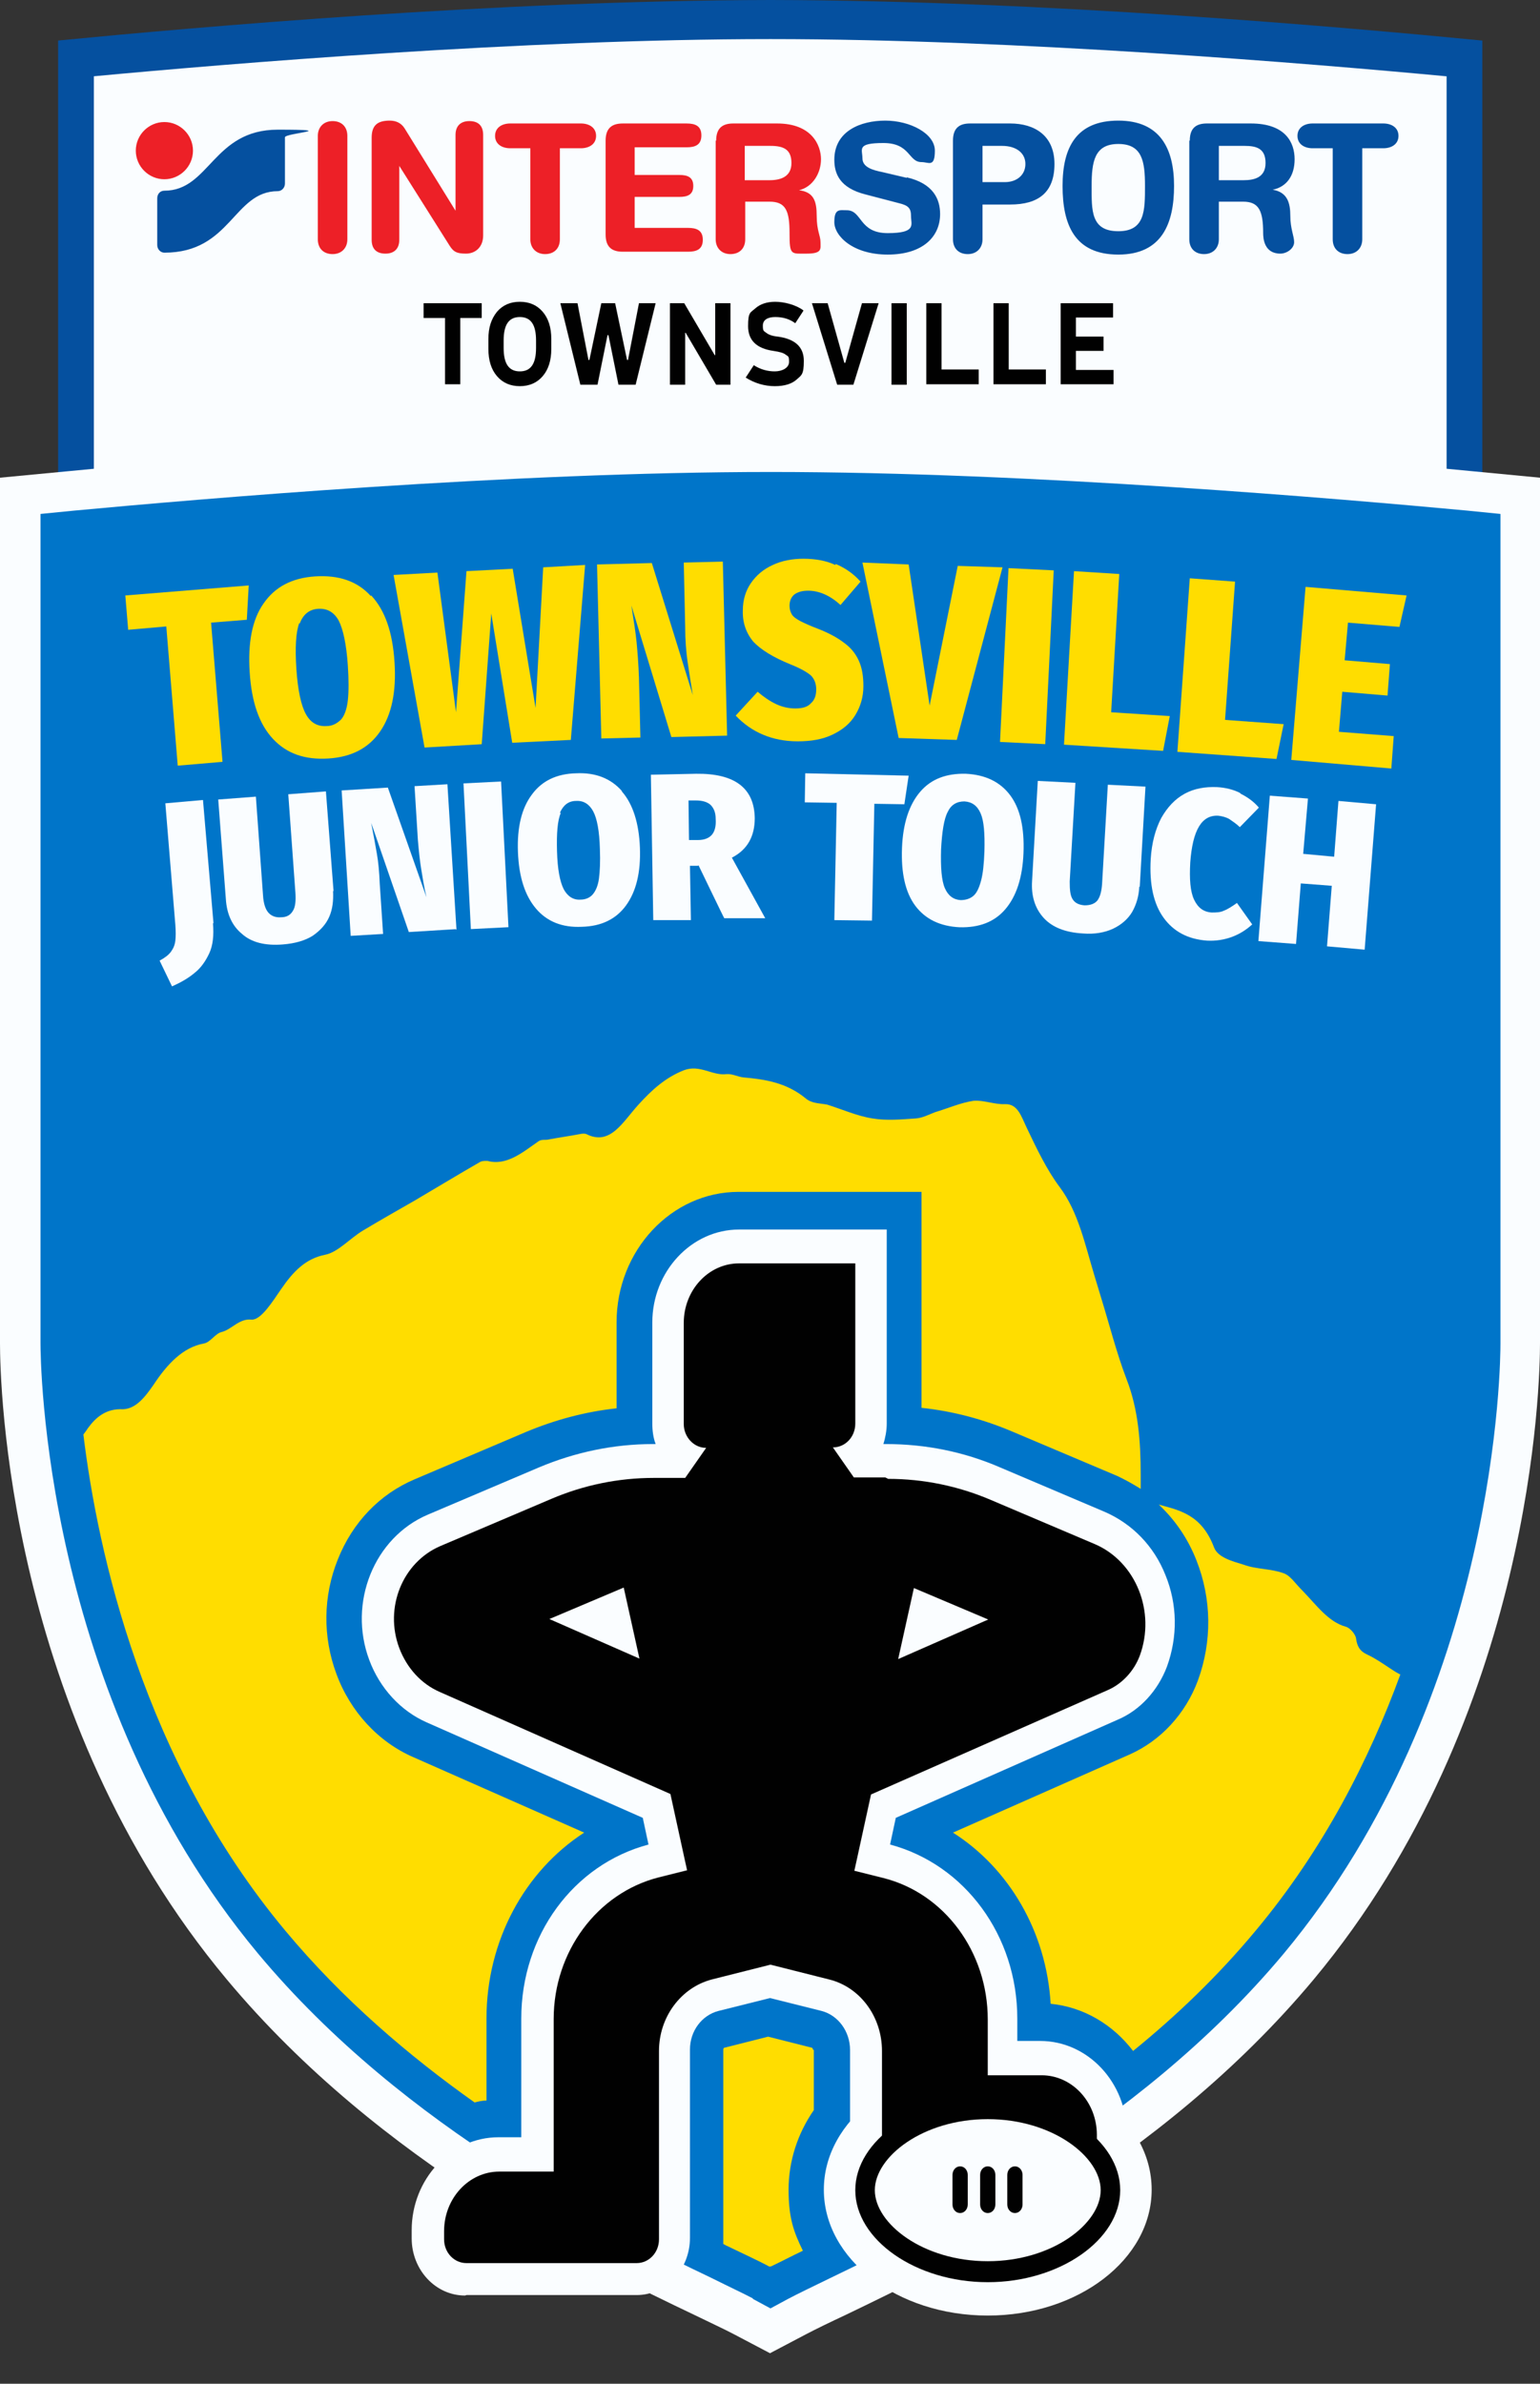
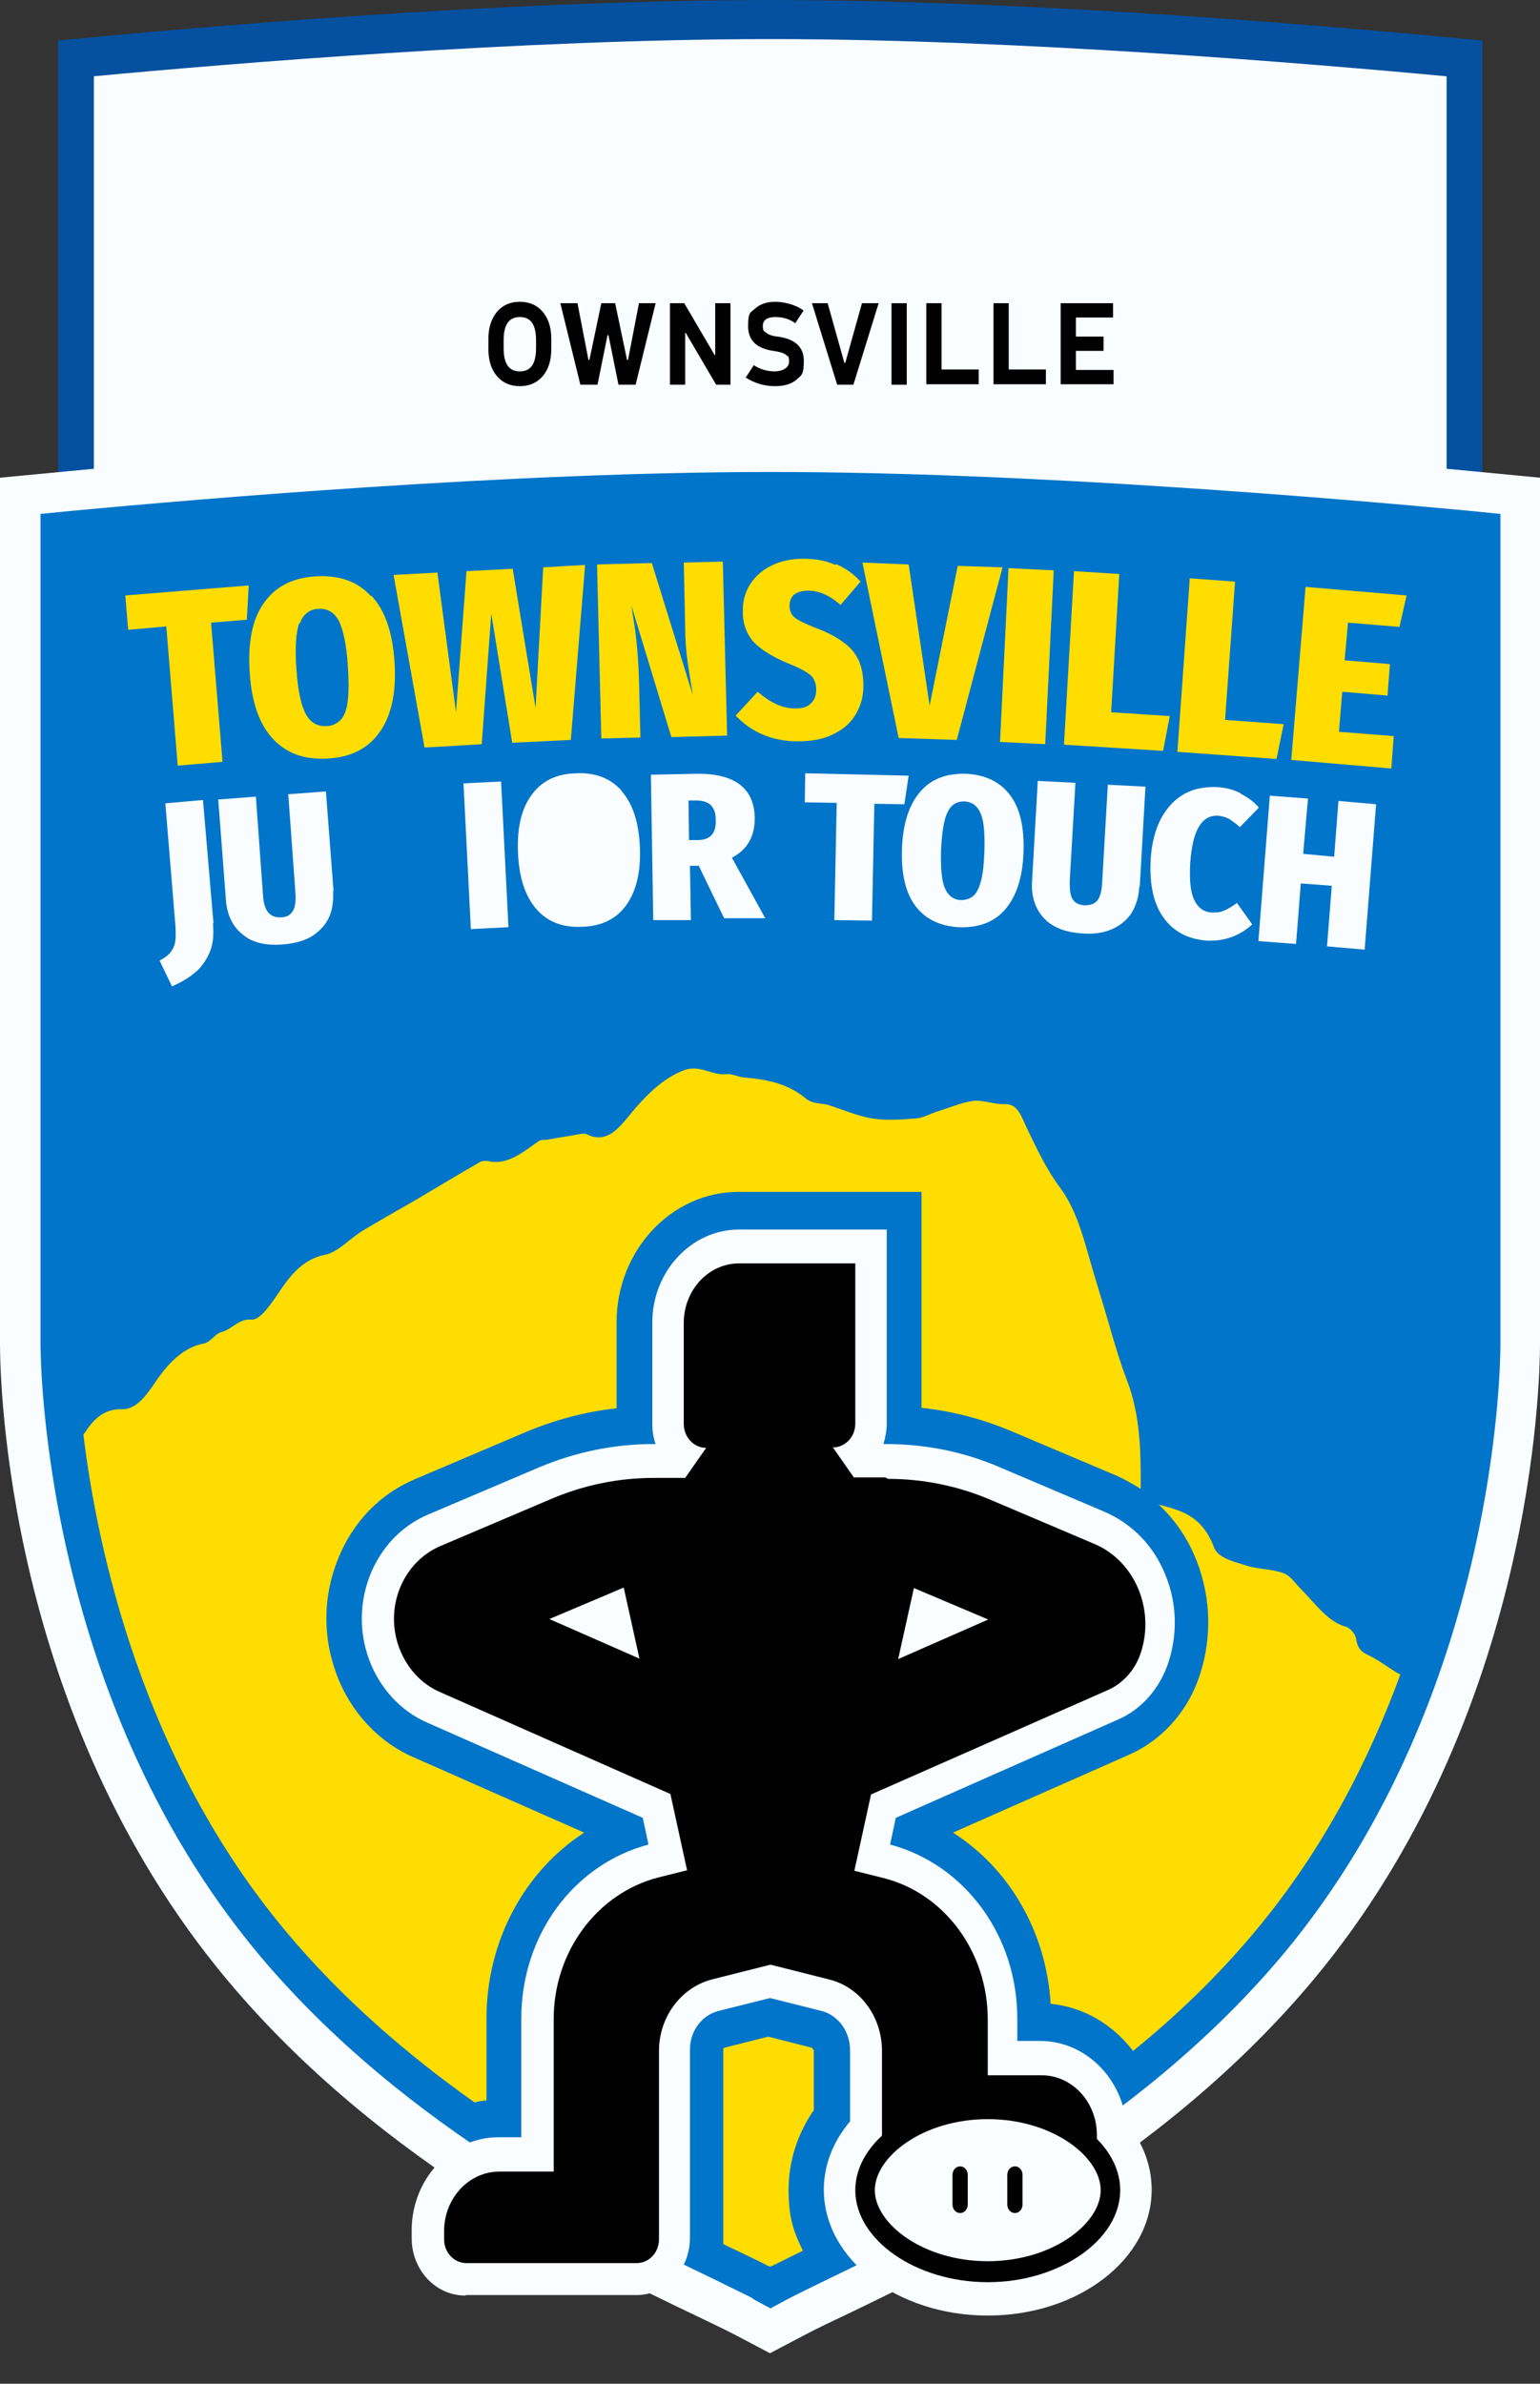
<svg xmlns="http://www.w3.org/2000/svg" id="a" viewBox="0 0 323.2 500">
  <rect x="0" y="0" width="323.2" height="500" fill="#333333" stroke="none" />
  <defs>
    <clipPath id="b">
      <rect x="0" y="90.6" width="323.2" height="403.1" fill="none" />
    </clipPath>
    <clipPath id="c">
      <rect x="-38.5" y="53" width="399.3" height="478.2" fill="none" />
    </clipPath>
    <clipPath id="d">
      <rect x="-38.5" y="53.3" width="399.1" height="477.8" fill="none" />
    </clipPath>
  </defs>
  <path d="M311.1,8.5v122.9H12.2V8.5h0C41.1,5.7,104.4.1,161.7,0c57.4.1,120.4,5.7,149.3,8.5h0Z" fill="#05509f" />
  <path d="M303.6,16v107.9H19.7V16h0c27.7-2.6,90-7.8,142-7.8s114.1,5.2,141.8,7.8Z" fill="#fafdff" />
-   <path d="M66.7,28.5c0-1.8,1.2-3.1,3.1-3.1s3.1,1.2,3.1,3.1v21.7c0,1.8-1.2,3.1-3.1,3.1s-3.1-1.2-3.1-3.1v-21.7h0ZM78,29v21.3c0,2,1.1,2.9,2.9,2.9s2.9-1,2.9-2.9v-15.5h0l10.6,16.8c.8,1.2,1.4,1.6,3.4,1.6s3.6-1.4,3.6-3.8v-21.1c0-2-1.1-2.9-2.9-2.9s-2.9,1-2.9,2.9v15.9h0l-10.7-17.3c-.7-1.1-1.8-1.6-3.1-1.6-2.6,0-3.8,1-3.8,3.6h0ZM111.3,31.1v19.1c0,1.8,1.2,3.1,3.1,3.1s3.1-1.2,3.1-3.1v-19.1h4.4c1.8,0,3.2-.9,3.2-2.6s-1.4-2.6-3.2-2.6h-14.8c-1.8,0-3.2.9-3.2,2.6s1.4,2.6,3.2,2.6h4.4ZM127.1,29.5v19.7c0,2.7,1.4,3.6,3.6,3.6h13.7c1.8,0,3.1-.5,3.1-2.5s-1.3-2.5-3.1-2.5h-11.2v-6.5h9.4c1.6,0,2.9-.4,2.9-2.3s-1.3-2.3-2.9-2.3h-9.4v-5.8h10.9c1.8,0,3.1-.5,3.1-2.5s-1.3-2.5-3.1-2.5h-13.4c-2.2,0-3.6.9-3.6,3.6h0ZM156.3,37.8v-7.2h5.4c2.7,0,4.4.7,4.4,3.6s-2.3,3.6-4.6,3.6h-5.2ZM150.2,29.5v20.7c0,1.8,1.2,3.1,3.1,3.1s3.1-1.2,3.1-3.1v-7.9h5.1c3.4,0,4.2,1.9,4.2,6.6s.3,4.3,3.6,4.3,2.9-1,2.9-2.4-.8-2.4-.8-5.5-.6-5-3.7-5.4h0c2.9-.7,4.6-3.6,4.6-6.5s-1.9-7.5-9.2-7.5h-9.2c-2.2,0-3.6.9-3.6,3.6h0ZM28.5,31.6c0,3.3,2.7,6,6,6s6-2.7,6-6-2.7-6-6-6-6,2.7-6,6" fill="#ed2027" />
-   <path d="M255.8,37.8h5.2c2.3,0,4.6-.6,4.6-3.6s-1.8-3.6-4.4-3.6h-5.4v7.2h0ZM249.7,29.5c0-2.7,1.4-3.6,3.6-3.6h9.2c7.3,0,9.2,4,9.2,7.5s-1.7,5.8-4.6,6.4h0c3.1.5,3.7,2.8,3.7,5.5s.8,4.2.8,5.5-1.5,2.4-2.9,2.4c-3.4,0-3.6-3.2-3.6-4.3,0-4.7-.9-6.6-4.2-6.6h-5.1v7.9c0,1.8-1.2,3.1-3.1,3.1s-3.1-1.2-3.1-3.1v-20.7h0ZM190.3,37.2c5.6,1.3,7,4.6,7,7.7,0,4.8-3.7,8.5-11,8.5s-11.2-3.9-11.2-6.8,1.1-2.5,2.6-2.5c3.3,0,2.5,4.8,8.6,4.8s4.9-1.8,4.9-3.5-.5-2.3-2.6-2.8l-6.9-1.8c-5.6-1.4-6.6-4.5-6.6-7.3,0-6,5.5-8.2,10.7-8.2s10.4,2.7,10.4,6.3-1.3,2.4-2.8,2.4c-2.8,0-2.3-4-8-4s-4.4,1.3-4.4,3.2,2.2,2.5,4.2,2.9l5.1,1.2h0ZM206.1,38.2h4.8c2.5,0,4.3-1.5,4.3-3.8s-1.9-3.8-4.9-3.8h-4.1v7.6h0ZM200,29.5c0-2.7,1.4-3.6,3.6-3.6h8.4c5.1,0,9.3,2.5,9.3,8.5s-3.4,8.5-9.3,8.5h-5.8v7.3c0,1.8-1.2,3.1-3.1,3.1s-3.1-1.2-3.1-3.1v-20.7h0ZM234.7,48.5c5.6,0,5.6-4.3,5.6-9.5s-.6-8.8-5.6-8.8-5.6,3.7-5.6,8.8-.2,9.5,5.6,9.5M234.7,25.3c8.8,0,11.7,5.9,11.7,13.7s-2.5,14.4-11.7,14.4-11.7-6.3-11.7-14.4,2.9-13.7,11.7-13.7M279.9,31.1h-4.4c-1.8,0-3.2-.9-3.2-2.6s1.4-2.6,3.2-2.6h14.8c1.8,0,3.2.9,3.2,2.6s-1.4,2.6-3.2,2.6h-4.4v19.1c0,1.8-1.2,3.1-3.1,3.1s-3.1-1.2-3.1-3.1v-19.1h0ZM34.5,53c-.8,0-1.5-.7-1.5-1.6v-9.8c0-.9.6-1.6,1.5-1.6,9.5,0,10.2-12.8,23.8-12.8s1.5.7,1.5,1.6v9.7c0,.9-.7,1.6-1.5,1.6-9.3,0-9.8,12.9-23.8,12.9" fill="#05509f" />
-   <path d="M88.8,63.6h12.3v3.1h-4.5v13.9h-3.2v-13.9h-4.5v-3.1Z" fill="#010101" />
  <path d="M102.5,73.2v-2.1c0-2.4.6-4.2,1.8-5.7,1.2-1.4,2.8-2.1,4.8-2.1s3.6.7,4.8,2.1c1.2,1.4,1.8,3.3,1.8,5.7v2.1c0,2.4-.6,4.3-1.8,5.7-1.2,1.4-2.8,2.1-4.8,2.1s-3.6-.7-4.8-2.1c-1.2-1.4-1.8-3.3-1.8-5.7ZM105.7,71.4v1.6c0,3.3,1.1,4.9,3.4,4.9s3.4-1.6,3.4-4.9v-1.6c0-3.3-1.1-4.9-3.4-4.9s-3.4,1.6-3.4,4.9Z" fill="#010101" />
  <path d="M117.7,63.6h3.5l2.3,11.9h.2l2.5-11.9h2.9l2.5,11.9h.2l2.3-11.9h3.5l-4.2,17.1h-3.6l-2.1-10.4h-.2l-2.1,10.4h-3.6l-4.2-17.1Z" fill="#010101" />
  <path d="M140.6,63.6h3l6.4,10.9h.1v-10.9h3.2v17.1h-3l-6.4-10.9h-.1v10.9h-3.2v-17.1Z" fill="#010101" />
  <path d="M168.6,65.2l-1.7,2.6c-1.2-.9-2.6-1.3-4.2-1.3s-2.6.6-2.6,1.8.2,1.1.7,1.5c.5.4,1.3.7,2.4.8,3.7.5,5.5,2.2,5.5,5.1s-.5,3-1.5,3.9-2.5,1.4-4.6,1.4-4.2-.6-6.1-1.8l1.7-2.6c1.4.9,2.9,1.3,4.4,1.3s3-.7,3-2-.2-1.1-.7-1.5c-.5-.4-1.3-.6-2.6-.8-3.5-.5-5.3-2.2-5.3-5.2s.5-2.8,1.5-3.7c1-.9,2.4-1.4,4.2-1.4s4.3.6,5.9,1.8Z" fill="#010101" />
  <path d="M170.2,63.6h3.5l3.5,12.5h.2l3.5-12.5h3.5l-5.3,17.1h-3.4l-5.3-17.1Z" fill="#010101" />
  <path d="M187.1,63.6h3.2v17.1h-3.2v-17.1Z" fill="#010101" />
  <path d="M194.4,63.6h3.2v13.9h7.8v3.1h-11v-17.1Z" fill="#010101" />
  <path d="M208.5,63.6h3.2v13.9h7.8v3.1h-11v-17.1Z" fill="#010101" />
  <path d="M222.6,63.6h11v3h-7.8v4h5.8v3h-5.8v4h7.9v3h-11.1v-17.1Z" fill="#010101" />
  <g clip-path="url(#b)">
    <g clip-path="url(#c)">
      <path d="M120.5,349.7c.2,1,.4,2,.6,3-.2-.2-.5-.3-.7-.5-.6-.4-1.2-.9-1.9-1.3.7-.4,1.3-.7,2-1.1" fill="#fafdff" />
      <path d="M202,350.9c-1.2.9-2.5,1.8-3.9,2.8-2.1,1.5-4.3,3.1-6.1,4.3,1.1-3.7,2-7.5,2.5-11.4,2.5,1.5,5,2.9,7.4,4.2" fill="#fafdff" />
    </g>
    <g clip-path="url(#d)">
      <path d="M154,489.6c-1.9-1-4.9-2.4-8.2-4-21.4-10.2-65.8-31.6-98.2-70.4C1.3,359.8,0,289.6,0,281.8V100.2l14.7-1.4c25.9-2.5,92-8.2,147-8.2s121,5.7,146.9,8.2l14.6,1.4v181.6c0,7.8-1.3,78-47.5,133.4-32.4,38.8-76.9,60.1-98.3,70.4-3,1.4-6.1,2.9-8.2,4l-7.6,4-7.6-4Z" fill="#fafdff" />
      <path d="M158,482.1c-2.1-1.1-5.1-2.5-8.5-4.2-20.9-10-64.3-30.9-95.4-68.2-45.3-54.4-45.6-125-45.6-128V107.8l7.1-.7c25.8-2.4,91.5-8.1,146.2-8.1s120.3,5.7,146.1,8.1l7,.7v174c0,3-.2,73.6-45.5,128-31.2,37.3-74.6,58.1-95.5,68.2-3.5,1.7-6.4,3.1-8.5,4.2l-3.7,2-3.7-2Z" fill="#0075c9" />
      <polygon points="52.2 122.8 51.8 130 44.3 130.6 46.7 159.8 37.3 160.6 34.9 131.4 26.9 132.1 26.3 124.9 52.2 122.8" fill="#fd0" />
      <path d="M77.9,124.9c2.9,3.1,4.5,7.7,4.9,14,.4,6.2-.6,11-3,14.5-2.4,3.5-6,5.4-10.9,5.7-4.9.3-8.7-1-11.6-4.1-2.9-3.1-4.5-7.7-4.9-14-.4-6.1.5-11,2.9-14.4,2.4-3.5,6-5.4,10.9-5.7,4.9-.3,8.8,1,11.6,4.1M62.8,130.7c-.7,1.9-.9,5.1-.6,9.6.3,4.5,1,7.7,2,9.5,1,1.8,2.4,2.6,4.3,2.5,1.3,0,2.3-.6,3.1-1.4.7-.8,1.2-2.2,1.4-4,.2-1.8.2-4.3,0-7.3-.3-4.5-1-7.6-1.9-9.4-1-1.8-2.4-2.6-4.3-2.5-1.9.1-3.2,1.2-3.9,3.1" fill="#fd0" />
      <polygon points="122.8 118.5 119.8 155.2 107.5 155.8 103.1 128.7 101.1 156.1 89.1 156.8 82.6 120.6 91.8 120.1 95.7 149.4 97.9 119.8 107.6 119.3 112.4 148.5 114 119 122.8 118.5" fill="#fd0" />
      <path d="M152.6,154.3l-11.7.3-8.4-27.6c.5,3.1.9,5.7,1.1,7.7.2,2.1.4,4.6.5,7.5l.3,12.5-8.2.2-.9-36.5,11.5-.3,8.6,27.7c-.4-2.5-.8-4.9-1.1-7-.3-2.1-.5-4.6-.5-7.3l-.3-13.5,8.2-.2.9,36.5Z" fill="#fd0" />
      <path d="M175.4,118.3c1.9.8,3.7,2,5.2,3.7l-4.2,4.9c-2.2-2-4.5-3-6.8-3-1.3,0-2.2.3-2.9.8-.7.6-1,1.4-1,2.4,0,.7.2,1.3.5,1.8.3.5.9.9,1.8,1.4.8.4,2.1,1,3.7,1.6,2.3.9,4.1,1.9,5.4,2.9,1.4,1,2.4,2.2,3.1,3.7.7,1.5,1,3.3,1,5.4,0,2.3-.6,4.3-1.7,6.1-1.1,1.8-2.7,3.1-4.8,4.1-2.1,1-4.5,1.4-7.3,1.4-5.3,0-9.7-1.9-13-5.4l4.6-5c1.3,1.1,2.6,2,3.9,2.6,1.3.6,2.6.9,4,.9,1.5,0,2.6-.3,3.3-1.1.8-.7,1.1-1.7,1.1-2.9,0-1.2-.4-2.2-1.1-2.9-.8-.7-2.2-1.5-4.2-2.3-3.7-1.5-6.3-3.1-7.9-4.8-1.5-1.8-2.3-4-2.2-6.6,0-2.2.6-4.1,1.7-5.7,1.1-1.6,2.6-2.9,4.6-3.8,1.9-.9,4.1-1.3,6.4-1.3,2.5,0,4.8.4,6.7,1.3" fill="#fd0" />
      <polygon points="210.4 119 200.8 155.2 188.6 154.8 181 118 190.7 118.4 195.1 148 201 118.7 210.4 119" fill="#fd0" />
      <rect x="197.2" y="132.9" width="36.5" height="9.5" transform="translate(67.5 346.1) rotate(-87.2)" fill="#fd0" />
      <polygon points="234.9 120.4 233.2 149.4 245.5 150.2 244.1 157.5 223.3 156.2 225.4 119.8 234.9 120.4" fill="#fd0" />
      <polygon points="259.2 122 257.1 151 269.4 151.9 267.9 159.2 247.1 157.7 249.7 121.3 259.2 122" fill="#fd0" />
      <polygon points="295.2 124.9 293.7 131.5 282.9 130.6 282.2 138.5 291.7 139.3 291.2 145.9 281.7 145.1 281 153.5 292.5 154.4 292 161.2 271 159.4 274 123.1 295.2 124.9" fill="#fd0" />
      <path d="M44.7,193.7c.2,2.5,0,4.6-.8,6.3-.8,1.7-1.8,3.1-3.1,4.1-1.3,1.1-2.9,2-4.7,2.8l-2.6-5.4c1.1-.6,1.9-1.2,2.4-1.9.5-.7.8-1.4.9-2.3.1-.8.1-2,0-3.3l-2.1-25.5,7.9-.7,2.2,25.8Z" fill="#fafdff" />
      <path d="M69.9,186.9c.1,2-.1,3.8-.8,5.4-.7,1.6-1.9,2.9-3.5,4-1.6,1-3.7,1.6-6.2,1.8-3.7.3-6.6-.4-8.6-2.2-2.1-1.7-3.2-4.2-3.4-7.3l-1.6-20.9,7.9-.6,1.5,20.7c.1,1.7.5,2.9,1.1,3.6.6.7,1.5,1.1,2.7,1,1.2,0,2-.5,2.5-1.4.5-.8.6-2.1.5-3.7l-1.5-20.7,7.9-.6,1.6,20.9Z" fill="#fafdff" />
-       <path d="M95.6,194.9l-9.8.6-7.9-22.9c.5,2.6.9,4.7,1.2,6.5.3,1.7.5,3.8.6,6.3l.7,10.5-6.8.4-1.9-30.5,9.7-.6,8.1,23c-.5-2.1-.8-4.1-1.1-5.9-.3-1.8-.5-3.8-.7-6.1l-.7-11.3,6.9-.4,1.9,30.5Z" fill="#fafdff" />
      <rect x="98.2" y="164" width="7.9" height="30.6" transform="translate(-9.1 5.5) rotate(-2.9)" fill="#fafdff" />
-       <path d="M130.5,166c2.3,2.6,3.6,6.6,3.8,11.8.2,5.2-.8,9.2-2.9,12.1-2.1,2.9-5.2,4.4-9.3,4.5-4.1.2-7.3-1.1-9.6-3.8-2.3-2.7-3.6-6.6-3.8-11.9-.2-5.2.8-9.2,2.9-12,2.1-2.9,5.2-4.4,9.3-4.5,4.1-.2,7.3,1.1,9.6,3.7M117.7,170.5c-.7,1.6-.9,4.3-.8,8,.1,3.8.6,6.4,1.4,8,.8,1.5,2,2.3,3.5,2.2,1.1,0,2-.4,2.6-1.1.6-.7,1.1-1.8,1.3-3.3.2-1.5.3-3.6.2-6.2-.1-3.8-.6-6.4-1.4-7.9-.8-1.5-2-2.3-3.6-2.2-1.6,0-2.7.9-3.4,2.5" fill="#fafdff" />
+       <path d="M130.5,166c2.3,2.6,3.6,6.6,3.8,11.8.2,5.2-.8,9.2-2.9,12.1-2.1,2.9-5.2,4.4-9.3,4.5-4.1.2-7.3-1.1-9.6-3.8-2.3-2.7-3.6-6.6-3.8-11.9-.2-5.2.8-9.2,2.9-12,2.1-2.9,5.2-4.4,9.3-4.5,4.1-.2,7.3,1.1,9.6,3.7M117.7,170.5" fill="#fafdff" />
      <path d="M146.5,181.6h-1.7s.2,11.4.2,11.4h-7.9c0,.1-.5-30.5-.5-30.5l9.5-.2c8.1-.1,12.2,3,12.3,9.3,0,3.8-1.5,6.6-4.8,8.3l7,12.7h-8.6c0,.1-5.4-11.1-5.4-11.1ZM144.7,176.2h1.8c1.3,0,2.3-.4,2.9-1.1.6-.7.9-1.8.8-3.3,0-1.4-.4-2.3-1.1-3-.7-.6-1.7-.9-3.1-.9h-1.5s.1,8.3.1,8.3Z" fill="#fafdff" />
      <polygon points="190.7 162.7 189.8 168.7 183.5 168.6 183 193.1 175.1 193 175.6 168.4 168.9 168.3 169 162.2 190.7 162.7" fill="#fafdff" />
      <path d="M212,166.8c2.1,2.8,3,6.8,2.8,12.1-.2,5.2-1.5,9.1-3.8,11.8-2.3,2.7-5.5,3.9-9.6,3.8-4.1-.2-7.2-1.7-9.3-4.5-2.1-2.8-3-6.9-2.8-12.1.2-5.2,1.5-9.1,3.8-11.8,2.3-2.7,5.5-3.9,9.6-3.8,4.1.2,7.2,1.7,9.3,4.5M198.9,170.3c-.8,1.5-1.2,4.2-1.4,7.9-.1,3.8.1,6.5.8,8.1.7,1.6,1.8,2.4,3.3,2.5,1.1,0,2-.3,2.7-.9.7-.6,1.2-1.7,1.6-3.2.4-1.5.6-3.5.7-6.1.1-3.8-.1-6.4-.8-8-.7-1.6-1.8-2.4-3.4-2.5-1.6,0-2.8.7-3.5,2.2" fill="#fafdff" />
      <path d="M239.1,186c-.1,2-.6,3.7-1.5,5.3-.9,1.5-2.3,2.7-4,3.5-1.7.8-3.9,1.2-6.3,1-3.7-.2-6.5-1.3-8.3-3.3-1.8-2-2.6-4.6-2.4-7.7l1.2-21,7.9.4-1.2,20.7c0,1.7.1,2.9.6,3.7.5.8,1.3,1.2,2.5,1.3,1.2,0,2.1-.3,2.7-1,.6-.8.9-2,1-3.6l1.2-20.7,7.9.4-1.2,21Z" fill="#fafdff" />
      <path d="M260.4,166.5c1.4.7,2.7,1.6,3.8,2.9l-4,4.1c-.7-.7-1.5-1.2-2.2-1.7-.7-.4-1.5-.6-2.3-.7-3.5-.2-5.4,3-5.9,9.8-.2,3.5,0,6.1.8,7.8.8,1.7,2,2.6,3.7,2.7.9,0,1.8,0,2.6-.4.8-.3,1.7-.9,2.7-1.6l3.2,4.5c-1.2,1.1-2.6,2-4.2,2.6-1.6.6-3.4.9-5.3.8-4-.3-7-1.9-9.1-4.8-2.1-2.9-3-7-2.7-12.3.2-3.4,1-6.3,2.2-8.6,1.3-2.3,2.9-4,4.9-5.1,2-1.1,4.3-1.5,6.8-1.4,1.8.1,3.4.5,4.8,1.2" fill="#fafdff" />
      <polygon points="278.5 198.5 279.5 185.8 273 185.3 272 198 264.1 197.4 266.5 166.9 274.5 167.5 273.5 179.1 280 179.7 280.9 168 288.8 168.7 286.4 199.2 278.5 198.5" fill="#fafdff" />
      <path d="M170.8,430v12.6c-3.4,4.9-5.3,10.7-5.3,16.7s1.1,8.9,3,12.8c-2.5,1.2-4.8,2.4-6.7,3.3h-.2c0,.1-.2,0-.2,0-2.2-1.2-5.3-2.6-8.8-4.3-.3-.1-.5-.3-.8-.4,0-.4,0-.9,0-1.3v-39.5c0-.2.1-.4.3-.4l9.1-2.3,9.1,2.3c.2,0,.3.2.3.4" fill="#fd0" />
      <path d="M193.4,295.4v-45.4h-38.4c-14.1,0-25.6,12.3-25.6,27.4v18c-6.5.7-12.9,2.4-19.1,5l-23.3,9.9c-7.3,3.1-13,9-16.1,16.8-3.1,7.7-3.2,16.2-.3,24,2.9,7.9,8.8,14.3,16.2,17.5l35.8,15.8c-12.5,8.1-20.5,22.7-20.5,39v17.2c-.9,0-1.7.2-2.5.4-13.7-9.7-27.7-21.6-39.7-36-29.9-35.8-39.4-79.5-42.4-104.1.3-.4.6-.8.8-1.1,0,0,.1-.2.2-.3,1.6-2.2,3.8-4.1,7.3-3.9,2.7-.1,4.6-2.5,6.4-5.1,2.9-4.4,6.2-7.9,10.6-8.7,1.3-.2,2.4-2.1,3.7-2.4,2.1-.5,3.7-2.9,6.3-2.6,2,.1,4.4-3.8,6.2-6.4,2.6-3.8,5.2-6.4,9.2-7.2,2.7-.5,5.3-3.5,8-5.1,3.5-2.1,7.2-4.2,10.7-6.2,4.6-2.7,9.2-5.5,13.9-8.2.4-.2.9-.2,1.5-.2,4,1.1,7.4-1.8,10.7-4.1.7-.5,1.5-.2,2.2-.4,2.1-.4,4.3-.7,6.4-1.1.5-.1,1-.2,1.5,0,5,2.5,7.6-2.6,10.9-6.2,2.8-3.1,5.7-5.7,9.5-7.2,3.4-1.3,6,1.2,9,.8,1.2-.1,2.4.6,3.6.7,4.5.4,9,1.1,13,4.4,1.3,1.1,3,1,4.5,1.3,3.2,1,6.3,2.4,9.5,2.9,3,.5,6.1.2,9.1,0,1.4-.1,2.7-.8,4-1.3,2.7-.8,5.4-2,8.1-2.4,2.1-.2,4.4.8,6.6.7,2.7-.1,3.4,2.5,4.6,5,2.1,4.4,4.2,8.8,6.9,12.4,3.9,5.2,5.3,12,7.3,18.6l1.3,4.3c1.8,5.8,3.3,11.8,5.4,17.3,2.5,6.4,3,13.1,3,20.2s0,2.2,0,2.9c-1.6-1-3.2-1.9-4.9-2.7l-22-9.3c-6.1-2.6-12.5-4.3-19.1-5" fill="#fd0" />
      <path d="M293.9,351.2c-6.5,17.8-16.1,36.7-30.4,53.8-7.9,9.5-16.7,17.9-25.7,25.2-4.2-5.5-10.3-9.2-17.3-9.9-.9-15.1-8.7-28.4-20.5-35.9l37.1-16.4c6.5-2.9,11.7-8.5,14.3-15.5,3-8.2,2.9-17.1-.3-25.2-1.8-4.6-4.5-8.5-7.9-11.7,4.4,1.2,9,2.1,11.6,9,.8,2.1,3.9,2.9,6.2,3.6,2.7,1,5.7.8,8.4,1.8.6.2,1.1.6,1.6,1.1,0,0,.2.2.3.3.7.8,1.5,1.7,2.2,2.4,2.8,2.9,5.3,6.4,8.9,7.4.9.2,2.1,1.6,2.2,2.5.4,3,2.1,3.1,3.6,4,1.6.9,3.1,2,4.7,3l.9.5Z" fill="#fd0" />
      <path d="M207.3,485.7c-19,0-34.4-11.8-34.4-26.4s15.4-26.4,34.4-26.4,34.4,11.8,34.4,26.4-15.4,26.4-34.4,26.4" fill="#fafdff" />
      <path d="M97.6,481.5c-6.2,0-11.2-5.4-11.2-12v-1.7c0-10.7,8.2-19.5,18.2-19.5h4.8v-24.9c0-17.4,10.9-32.3,26.7-36.5l-1.2-5.6-45.3-20c-5.5-2.4-9.9-7.2-12.1-13.1-4.5-12,1-25.7,12.3-30.5l23.3-9.9c7.6-3.2,15.7-4.9,23.9-4.9h.6c-.5-1.3-.7-2.8-.7-4.3v-21.2c0-10.7,8.2-19.5,18.2-19.5h31v40.7c0,1.5-.3,3-.7,4.3h.6c8.2,0,16.3,1.6,23.9,4.9l21.9,9.3c5.8,2.5,10.4,7.2,12.8,13.3,2.5,6.1,2.6,12.9.3,19.2-1.9,5-5.6,9.1-10.3,11.1l-46.6,20.6-1.2,5.6c15.7,4.2,26.7,19.1,26.7,36.5v4.7h4.8c10,0,18.2,8.7,18.2,19.5v1.7c0,6.6-5,12-11.2,12h-35.7c-6.2,0-11.2-5.4-11.2-12v-19.3c0-3.9-2.5-7.3-6-8.2l-10.8-2.7-10.8,2.7c-3.5.9-6,4.2-6,8.1v39.5c0,6.6-5,12-11.2,12h-35.7Z" fill="#fafdff" />
      <path d="M185.8,309.9h-6.6l-4.4-6.3c2.6,0,4.7-2.2,4.7-5v-33.6h-24.4c-6.4,0-11.6,5.6-11.6,12.5v21.2c0,2.7,2.1,5,4.7,5l-4.4,6.3h-6.6c-7.4,0-14.7,1.5-21.5,4.4l-23.3,9.9c-7.9,3.4-11.8,12.9-8.6,21.4,1.6,4.2,4.6,7.5,8.5,9.2l48.4,21.4,3.1,14.2.4,1.8-6,1.5c-12.9,3.3-22,15.6-22,29.7v32h-11.4c-6.4,0-11.6,5.6-11.6,12.5v1.7c0,2.8,2.1,5,4.7,5h35.7c2.6,0,4.7-2.2,4.7-5v-39.5c0-7.1,4.6-13.3,11.1-15l12.3-3.1,12.3,3.1c6.5,1.6,11.1,7.8,11.1,15v19.3c0,2.8,2.1,5,4.7,5h35.7c2.6,0,4.7-2.2,4.7-5v-1.7c0-6.9-5.2-12.5-11.6-12.5h-11.3v-11.7c0-14.2-9.1-26.5-22-29.7l-6-1.5.4-1.8,3.1-14.2,49.7-21.9c3-1.3,5.5-4,6.7-7.2,3.4-9.2-.8-19.7-9.4-23.4l-21.9-9.3c-6.8-2.9-14.1-4.4-21.5-4.4M115.3,339.6l15.6-6.6,3.3,14.9-18.9-8.3ZM188.5,348l3.3-14.9,15.6,6.6-18.9,8.3Z" fill="#010101" />
      <path d="M207.3,478.7c-15.1,0-27.8-8.9-27.8-19.3s12.7-19.3,27.8-19.3,27.8,8.9,27.8,19.3-12.7,19.3-27.8,19.3" fill="#010101" />
      <path d="M207.3,474.3c-13.6,0-23.7-7.9-23.7-14.9s10.1-14.9,23.7-14.9,23.7,7.9,23.7,14.9-10.1,14.9-23.7,14.9" fill="#fafdff" />
-       <path d="M207.3,464.2c-.9,0-1.6-.8-1.6-1.8v-6.2c0-1,.7-1.8,1.6-1.8s1.6.8,1.6,1.8v6.2c0,1-.7,1.8-1.6,1.8" fill="#010101" />
      <path d="M213,464.2c-.9,0-1.6-.8-1.6-1.8v-6.2c0-1,.7-1.8,1.6-1.8s1.6.8,1.6,1.8v6.2c0,1-.7,1.8-1.6,1.8" fill="#010101" />
      <path d="M201.5,464.2c-.9,0-1.6-.8-1.6-1.8v-6.2c0-1,.7-1.8,1.6-1.8s1.6.8,1.6,1.8v6.2c0,1-.7,1.8-1.6,1.8" fill="#010101" />
    </g>
  </g>
</svg>